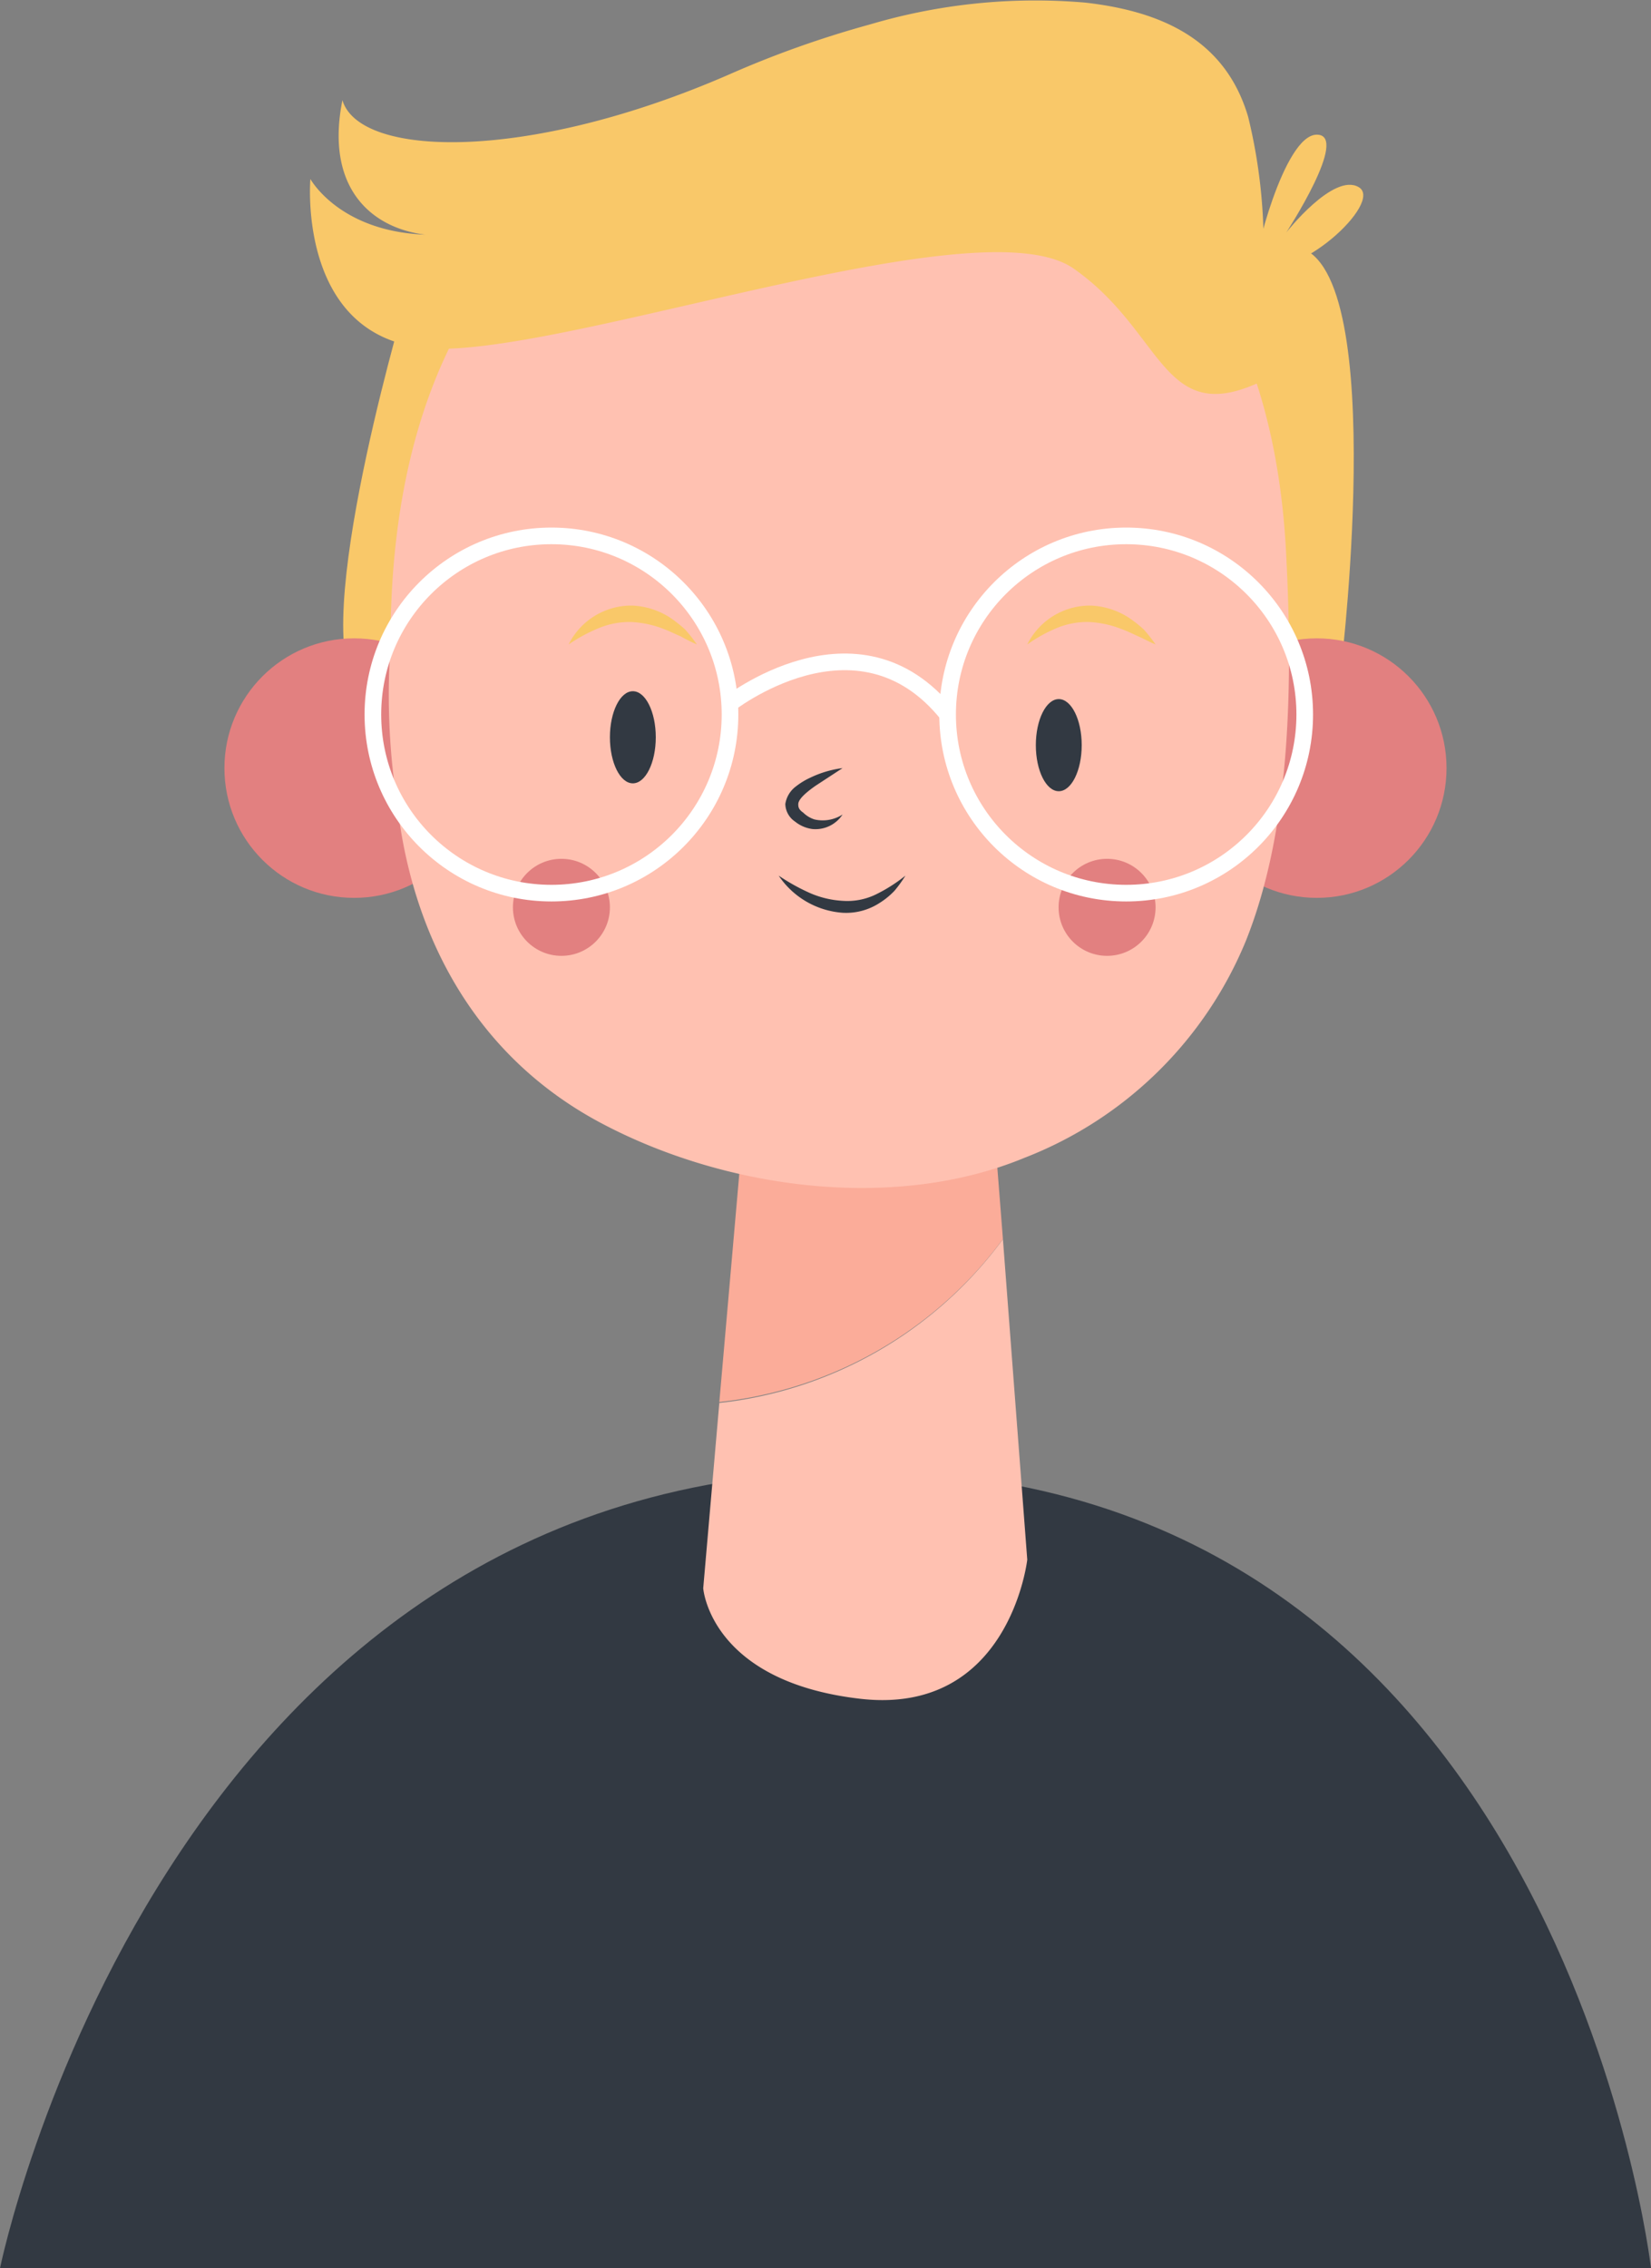
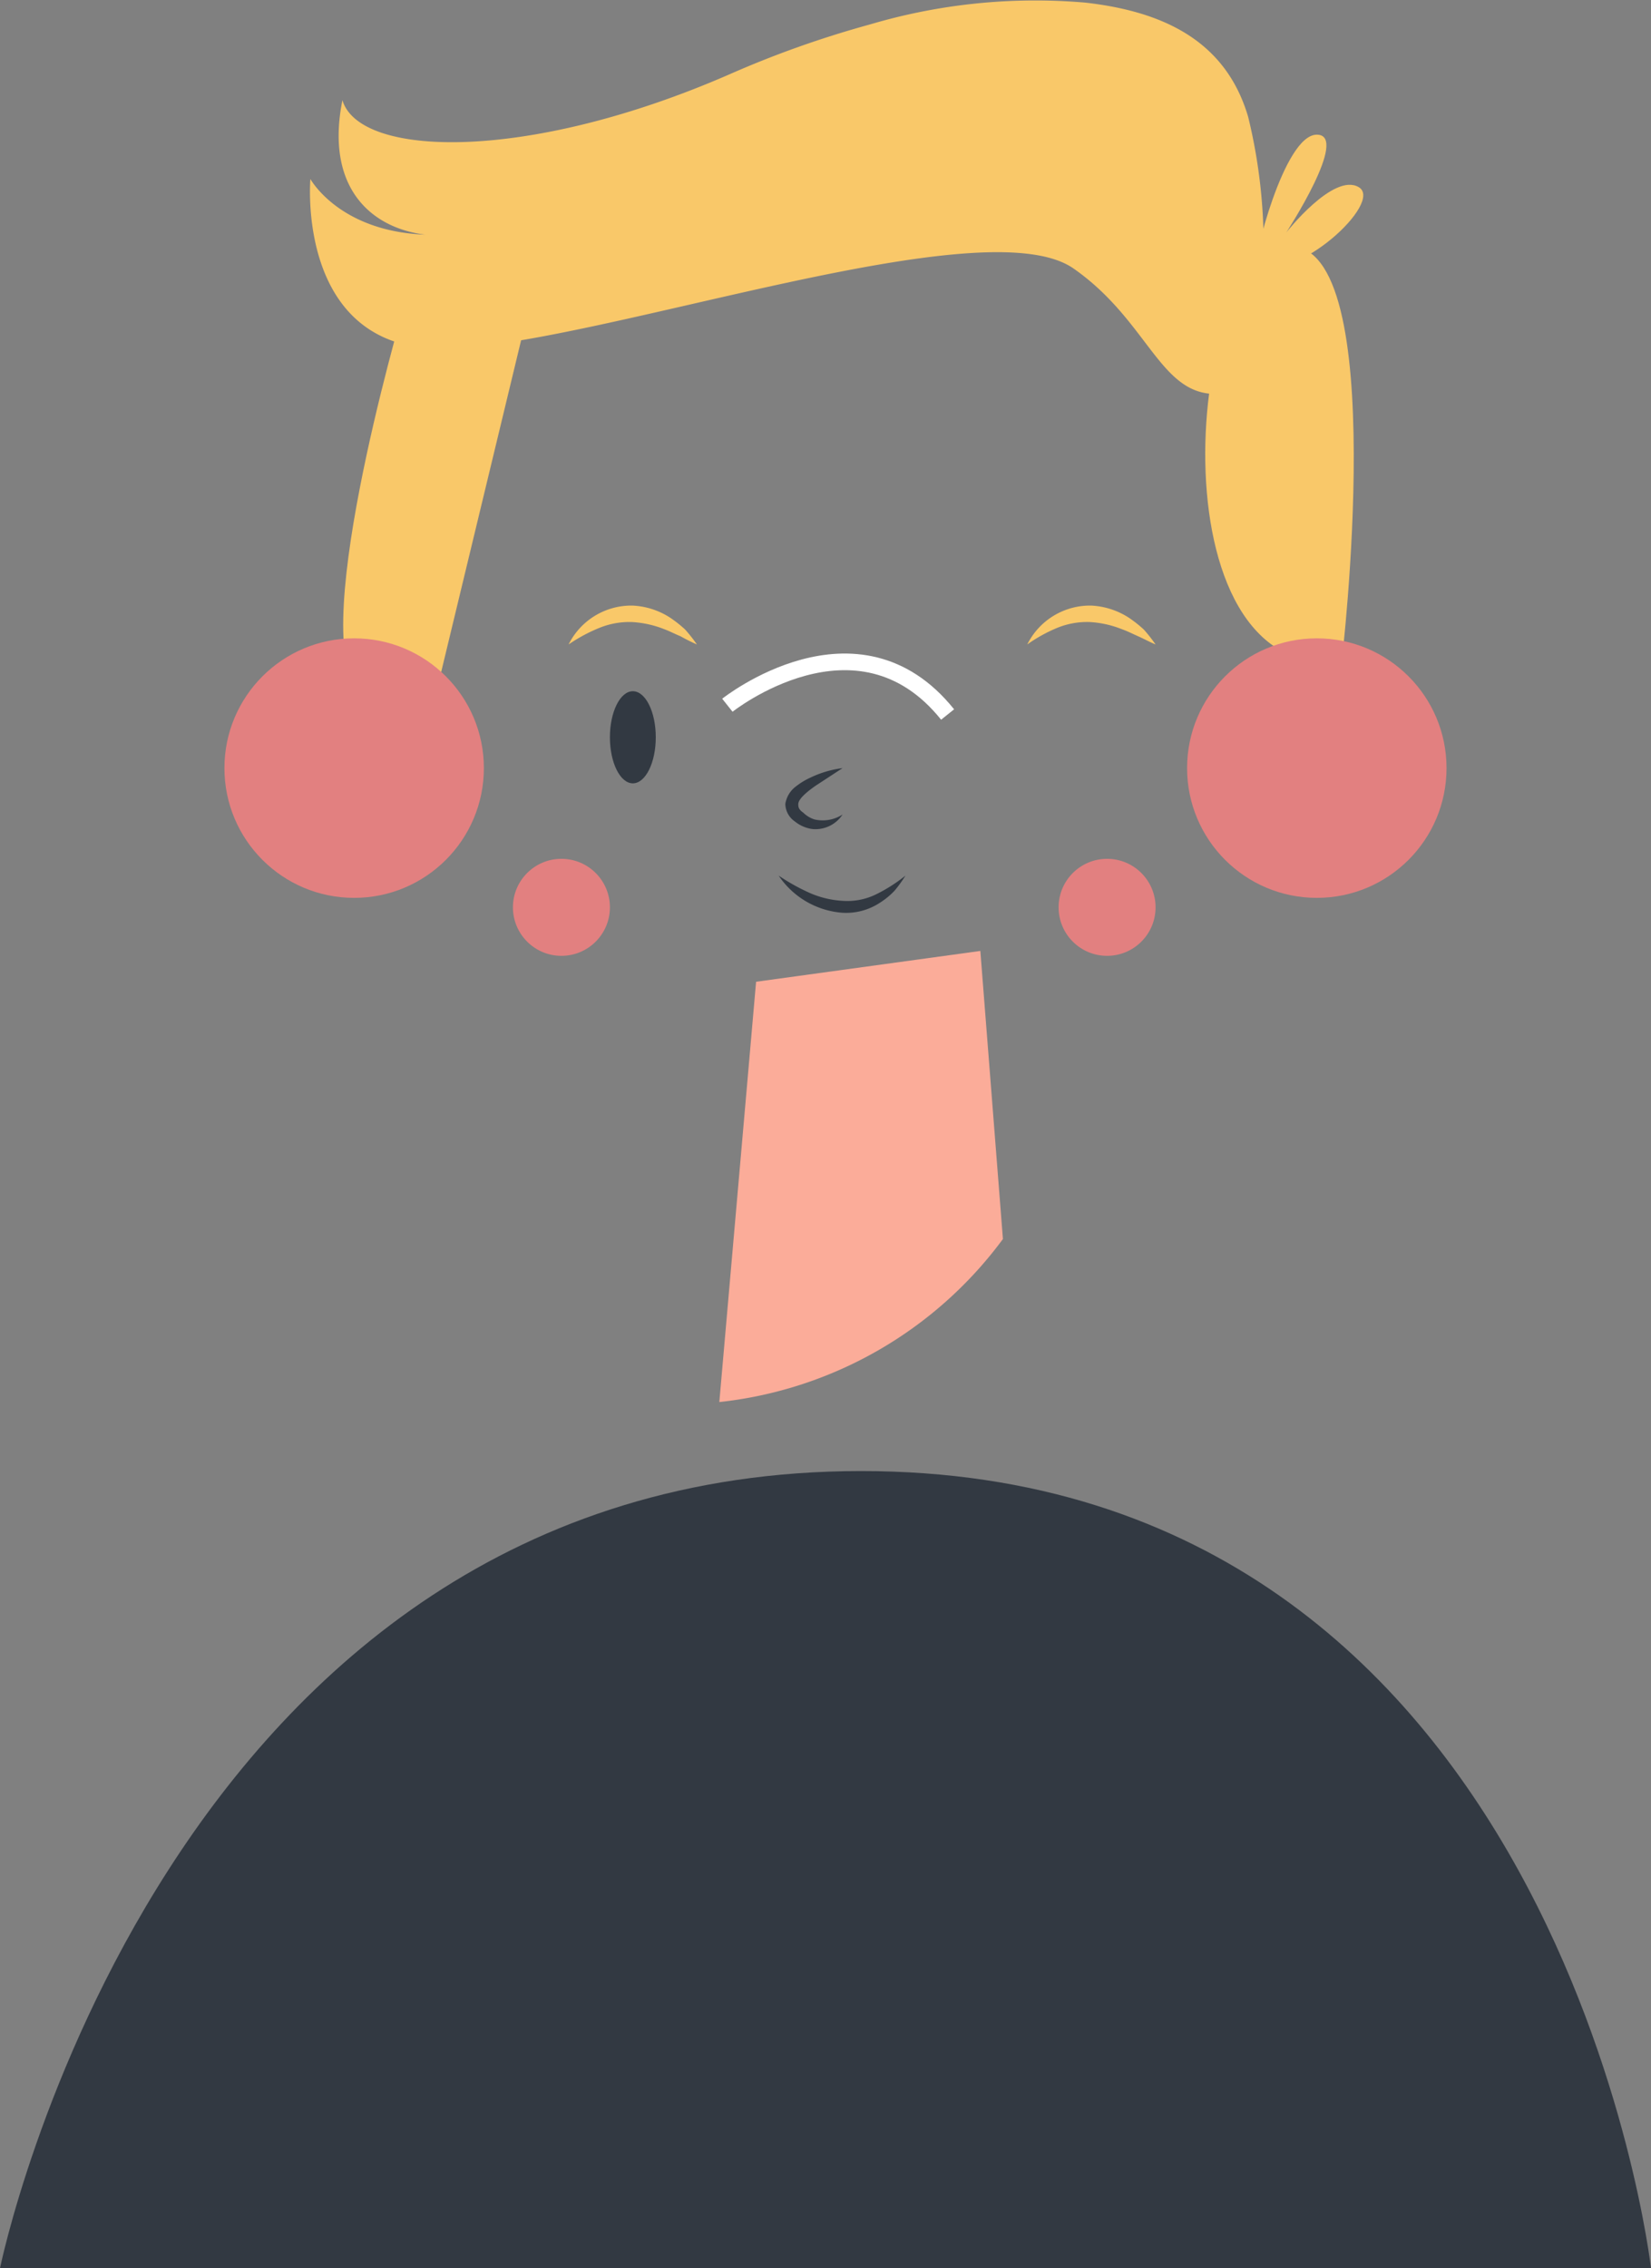
<svg xmlns="http://www.w3.org/2000/svg" viewBox="0 0 94.31 129.52">
  <rect x="0" y="0" width="94.31" height="129.52" fill="#808080" stroke="none" />
  <defs>
    <style>.cls-1{fill:#f9c869;}.cls-2{fill:#323942;}.cls-3{fill:#e28080;}.cls-4{fill:#fbac99;}.cls-5{fill:#ffc1b1;}.cls-6{fill:none;stroke:#fff;stroke-miterlimit:10;stroke-width:0.95px;}</style>
  </defs>
  <title>8bc-my-hometown-vocabulary-6</title>
  <g id="Capa_2" data-name="Capa 2">
    <g id="Capa_1-2" data-name="Capa 1">
      <path class="cls-1" d="M23,17.77S17.2,37.56,20.76,39.54s4.16,0,4.16,0l4.85-20.12Z" />
      <path class="cls-1" d="M76.64,37.8s2.84-23.89-3-23.74S65.71,39,76.64,37.8Z" />
      <path class="cls-2" d="M0,129.52S9.28,84,49.19,84s45.12,45.52,45.12,45.52Z" />
      <circle class="cls-3" cx="20.23" cy="43.86" r="7.41" />
      <circle class="cls-3" cx="75.22" cy="43.86" r="7.41" />
      <path class="cls-4" d="M57.29,70.75,56,54.3,43.19,56.06l-2.1,24A23.23,23.23,0,0,0,57.29,70.75Z" />
-       <path class="cls-5" d="M22.31,36.82a40.26,40.26,0,0,0,.37,9c.86,7.77,4.57,14.53,11.62,18.29s16.71,5.11,24.23,2A22.44,22.44,0,0,0,71.17,53.72c2.63-6.57,2.66-15,2.3-22.07C72.16,5.36,50.76,5.75,50.76,5.75S22.2,3.55,22.31,36.82Z" />
-       <path class="cls-5" d="M41.09,80.11l-.92,10.58S40.55,96,49.11,97s9.57-7.94,9.57-7.94l-1.39-18.3A23.23,23.23,0,0,1,41.09,80.11Z" />
      <ellipse class="cls-2" cx="36.15" cy="42.1" rx="1.31" ry="2.63" />
-       <ellipse class="cls-2" cx="60.48" cy="42.55" rx="1.31" ry="2.63" />
      <path class="cls-2" d="M48.13,43.86l-1.53,1c-.46.32-1,.75-1,1.06,0,.13,0,.29.28.48a1.63,1.63,0,0,0,.64.39,2.09,2.09,0,0,0,1.61-.28,1.85,1.85,0,0,1-1.72.83,2,2,0,0,1-1-.43,1.24,1.24,0,0,1-.55-1,1.54,1.54,0,0,1,.6-1,4.1,4.1,0,0,1,.84-.51A6,6,0,0,1,48.13,43.86Z" />
      <path class="cls-2" d="M44.48,50a11.65,11.65,0,0,0,1.8,1,5.43,5.43,0,0,0,1.87.44A3.73,3.73,0,0,0,50,51.09,9,9,0,0,0,51.72,50a7.18,7.18,0,0,1-.62.86,4.29,4.29,0,0,1-.84.69,3.51,3.51,0,0,1-2.14.57A4.82,4.82,0,0,1,44.48,50Z" />
      <circle class="cls-3" cx="32.07" cy="51.81" r="2.77" />
      <circle class="cls-3" cx="63.24" cy="51.81" r="2.77" />
-       <circle class="cls-6" cx="31.5" cy="40.8" r="10.2" />
-       <circle class="cls-6" cx="64.33" cy="40.8" r="10.2" />
      <path class="cls-6" d="M41.55,40.27s7.42-5.91,12.58.53" />
      <path class="cls-1" d="M71.79,21.9a58.64,58.64,0,0,0,.34-6.07,30.91,30.91,0,0,0-.83-9.15C70,2.24,66.31.64,62,.15A33.27,33.27,0,0,0,49.68,1.4a57.79,57.79,0,0,0-8,2.84C30.11,9.29,20.53,9,19.56,5.72c-1,5,1.64,7.3,4.73,7.68-4.93-.19-6.56-3.18-6.56-3.18s-.87,10,7.91,9.69,30.56-8.15,35.68-4.58S66.37,24.3,71.79,21.9Z" />
      <path class="cls-1" d="M71.75,15.13c-.2-.09,1.57-7.44,3.47-7.44s-1.74,5.58-1.74,5.58,2.7-3.44,4.14-2.58S74,16.2,71.75,15.13Z" />
      <path class="cls-1" d="M58.68,36.8a4,4,0,0,1,3.65-2.22,4.34,4.34,0,0,1,2.15.69,7.14,7.14,0,0,1,.86.68,8.92,8.92,0,0,1,.67.85c-.34-.14-.64-.31-1-.47s-.61-.29-.92-.4a5.82,5.82,0,0,0-1.84-.41,4.51,4.51,0,0,0-1.83.32A8.66,8.66,0,0,0,58.68,36.8Z" />
      <path class="cls-1" d="M32.48,36.8a4,4,0,0,1,3.65-2.22,4.31,4.31,0,0,1,2.15.69,7.14,7.14,0,0,1,.86.68,8.92,8.92,0,0,1,.67.85,10.29,10.29,0,0,1-.94-.47c-.32-.13-.62-.29-.92-.4a5.87,5.87,0,0,0-1.85-.41,4.54,4.54,0,0,0-1.83.32A9.2,9.2,0,0,0,32.48,36.8Z" />
    </g>
  </g>
</svg>